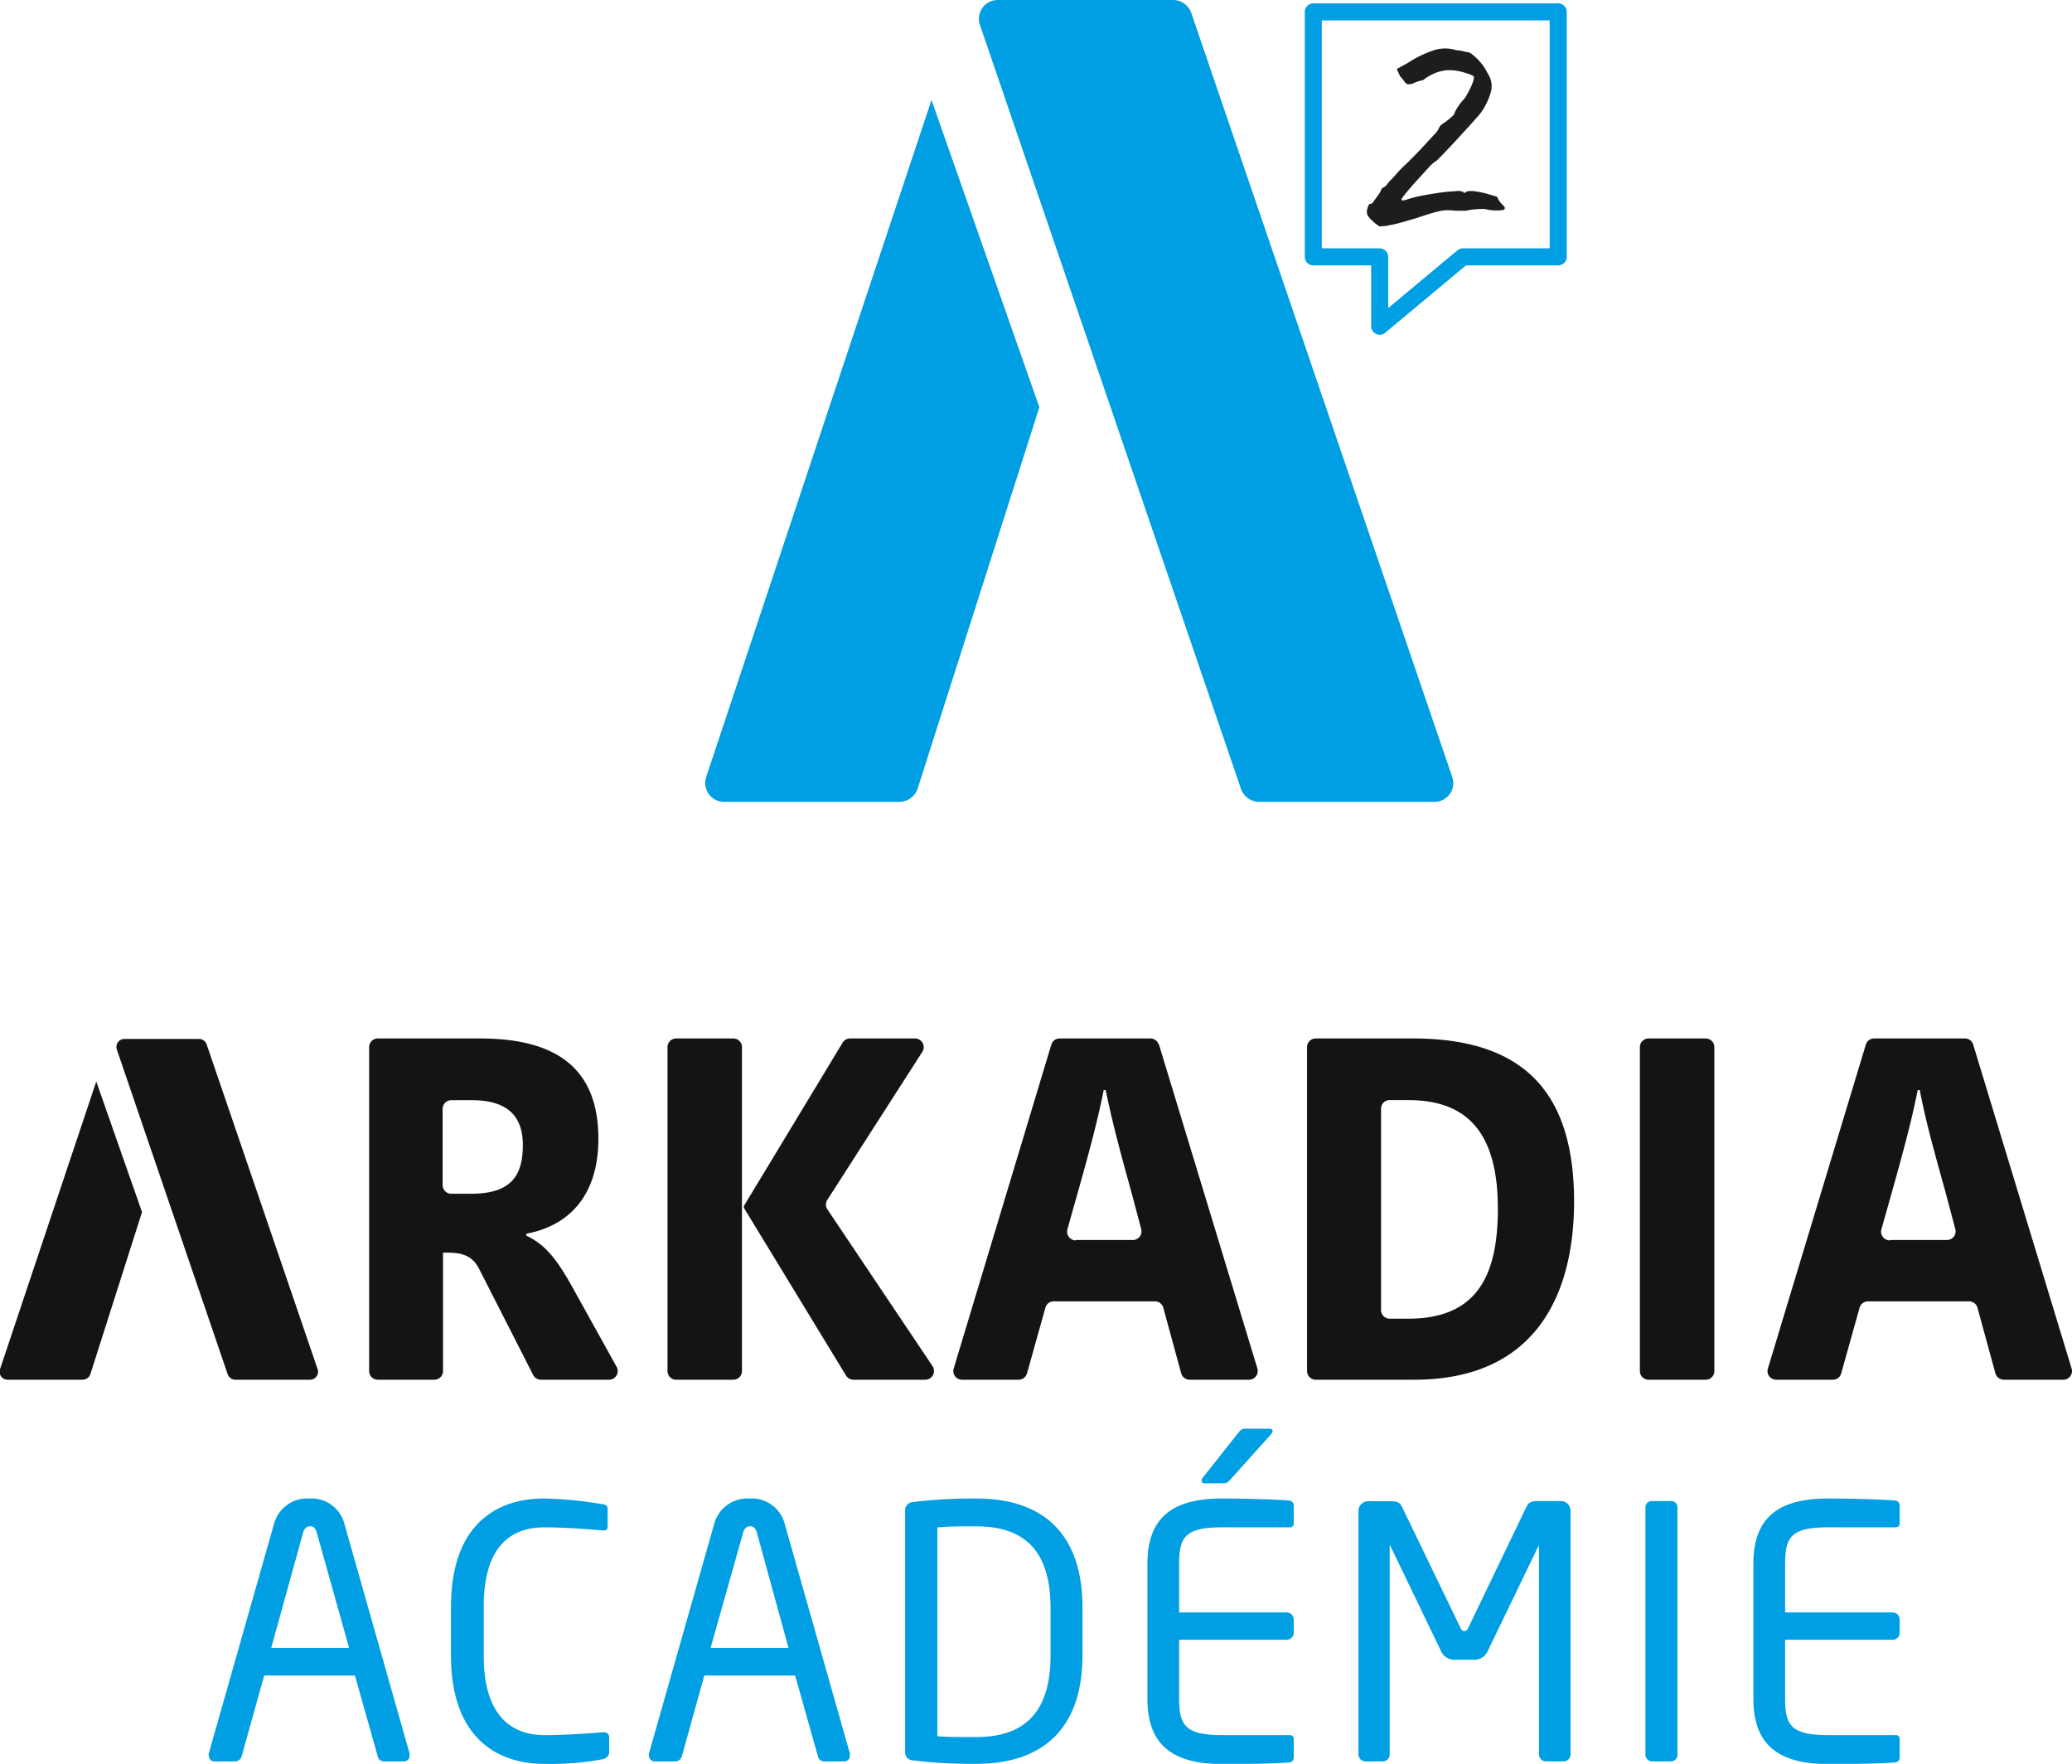
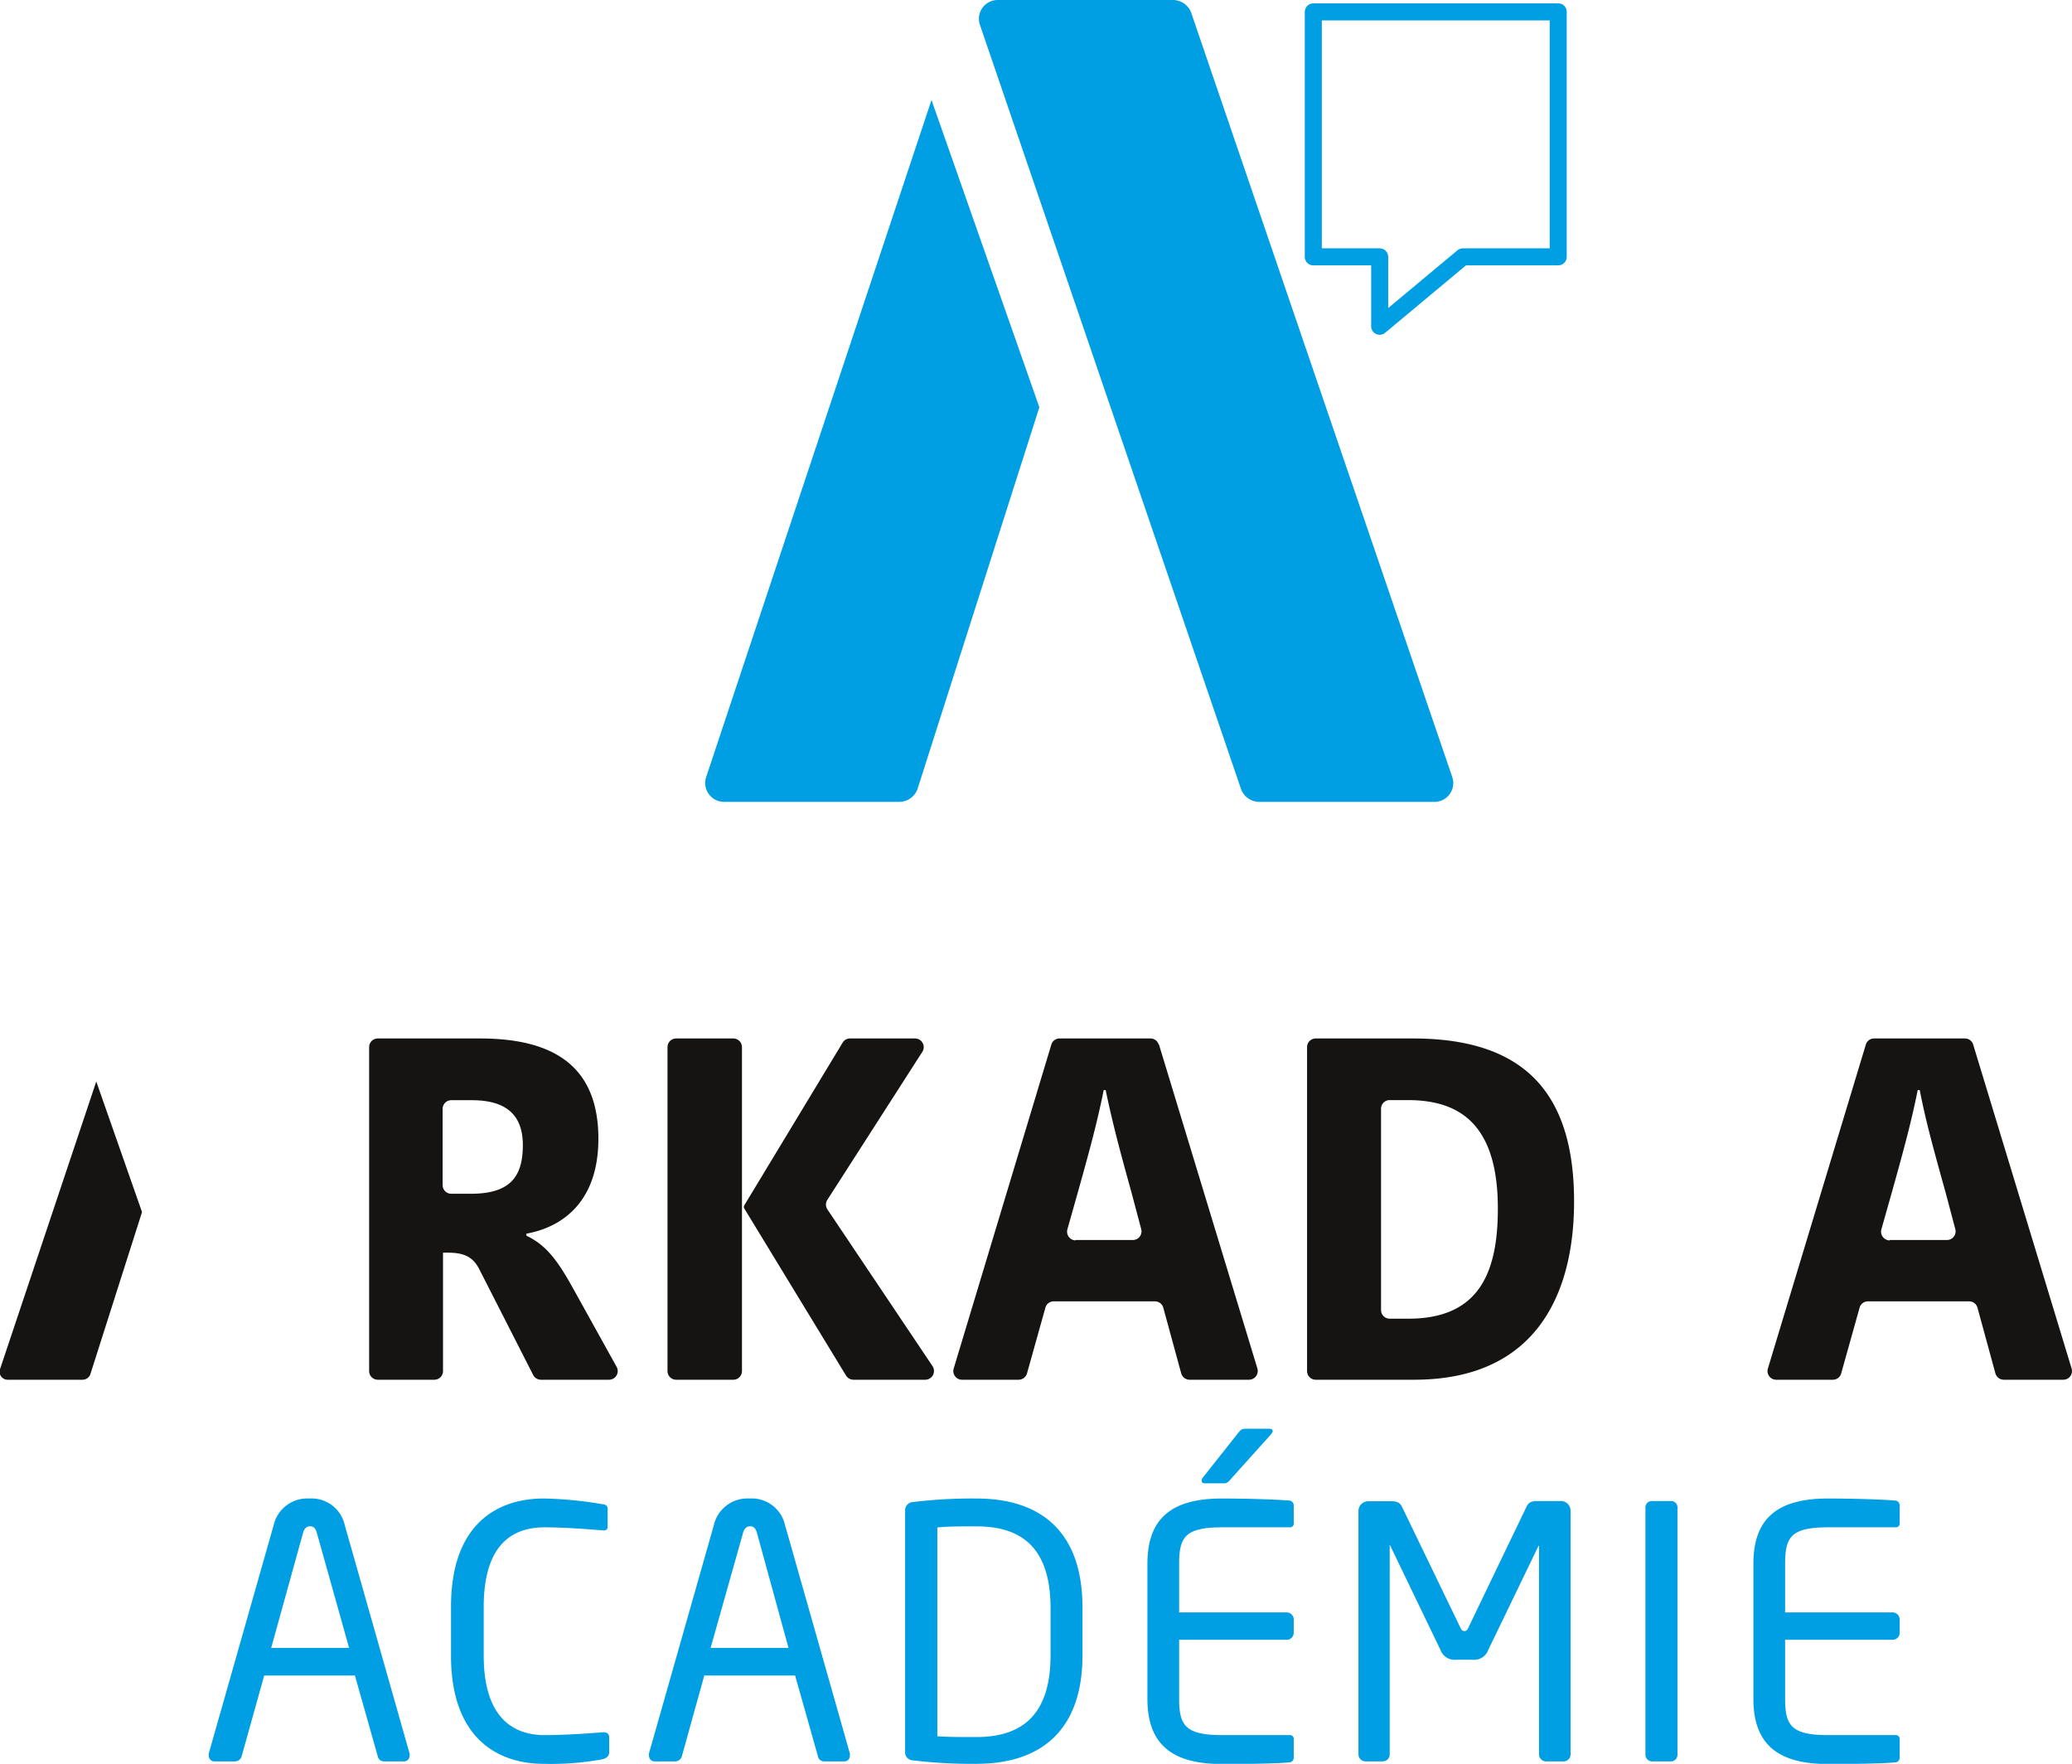
<svg xmlns="http://www.w3.org/2000/svg" width="212.85" height="181.16" viewBox="0 0 212.85 181.16">
  <path d="M41.54,180.91H39.41a.65.65,0,0,1-.61-.54l-2.34-8.28H27.14l-2.31,8.28a.72.72,0,0,1-.64.54H22.06a.57.57,0,0,1-.61-.57.59.59,0,0,1,0-.26l6.66-23.43a3.54,3.54,0,0,1,3.67-2.74,3.49,3.49,0,0,1,3.63,2.71l6.66,23.46a.59.59,0,0,1,0,.26A.56.56,0,0,1,41.54,180.91Zm-9-23.5c-.11-.4-.32-.65-.68-.65s-.61.25-.72.65l-3.28,11.84h8Z" fill="#009fe3" />
  <path d="M61.84,180.7a29.07,29.07,0,0,1-6,.46c-4.43,0-9.51-2.37-9.51-11.12v-5c0-8.82,5.08-11.13,9.51-11.13a38.91,38.91,0,0,1,6,.58c.33,0,.58.15.58.47v1.83c0,.22-.07.4-.43.4H62c-1.3-.11-4-.32-6.05-.32-3.53,0-6.26,2-6.26,8.17v5c0,6.05,2.73,8.17,6.26,8.17,2.05,0,4.64-.18,5.94-.29H62c.4,0,.58.18.58.58V180C62.56,180.41,62.24,180.62,61.84,180.7Z" fill="#009fe3" />
  <path d="M86.75,180.91H84.63a.64.64,0,0,1-.61-.54l-2.34-8.28H72.35l-2.3,8.28a.72.72,0,0,1-.65.54H67.28a.57.57,0,0,1-.61-.57.77.77,0,0,1,0-.26l6.66-23.43A3.54,3.54,0,0,1,77,153.91a3.5,3.5,0,0,1,3.64,2.71l6.66,23.46a.77.77,0,0,1,0,.26A.55.55,0,0,1,86.75,180.91Zm-9-23.5c-.11-.4-.33-.65-.69-.65s-.61.25-.72.65L73,169.25H81Z" fill="#009fe3" />
  <path d="M100.29,181.16a50.64,50.64,0,0,1-6.55-.36.82.82,0,0,1-.76-.9V155.18a.84.84,0,0,1,.76-.9,50.18,50.18,0,0,1,6.55-.37c6.66,0,10.91,3.42,10.91,11.2V170C111.2,177.67,107,181.16,100.29,181.16Zm7.63-16c0-6.52-3.31-8.39-7.63-8.39-1.69,0-2.81,0-4,.11v21.45c1.16.08,2.31.08,4,.08,4.32,0,7.63-1.91,7.63-8.39Z" fill="#009fe3" />
  <path d="M132.54,181c-1.36.15-4.89.18-7,.18-5,0-7.67-1.9-7.67-6.69V160.61c0-4.79,2.63-6.7,7.67-6.7,2.12,0,5.5.08,7,.22a.51.51,0,0,1,.36.51v1.8a.38.38,0,0,1-.39.43h-6.95c-3.81,0-4.43,1-4.43,3.74v5h11.05a.72.72,0,0,1,.72.72v1.37a.72.72,0,0,1-.72.72H121.13v6.05c0,2.73.62,3.74,4.43,3.74h6.95a.38.38,0,0,1,.39.43v1.84A.49.49,0,0,1,132.54,181Zm-1.94-33.72-4.07,4.53c-.32.36-.43.54-.83.54h-1.94c-.21,0-.32-.11-.32-.25a.5.5,0,0,1,.14-.36l3.53-4.46c.32-.4.43-.54.86-.54h2.38c.25,0,.39.07.39.25A.42.42,0,0,1,130.6,147.26Z" fill="#009fe3" />
  <path d="M160.59,180.91h-1.77a.72.72,0,0,1-.72-.72V158.85c0-.08,0-.11,0-.11s0,0-.07.07l-5.15,10.66a1.54,1.54,0,0,1-1.62,1h-1.66a1.54,1.54,0,0,1-1.62-1l-5.14-10.66c0-.07,0-.07-.08-.07s0,0,0,.11v21.34a.72.72,0,0,1-.72.72h-1.77a.72.72,0,0,1-.72-.72v-25a1,1,0,0,1,1-1h2.34c.65,0,.93.14,1.15.61L150,167.13c.14.32.25.39.43.39s.29-.07.43-.39l5.94-12.35c.22-.47.51-.61,1.15-.61h2.34a1,1,0,0,1,1.05,1v25A.72.72,0,0,1,160.59,180.91Z" fill="#009fe3" />
  <path d="M171.68,180.91h-2a.69.69,0,0,1-.65-.72V154.85a.65.65,0,0,1,.65-.68h2a.64.64,0,0,1,.64.68v25.34A.68.68,0,0,1,171.68,180.91Z" fill="#009fe3" />
  <path d="M194.79,181c-1.37.15-4.9.18-7,.18-5,0-7.67-1.9-7.67-6.69V160.61c0-4.79,2.63-6.7,7.67-6.7,2.12,0,5.51.08,7,.22a.52.52,0,0,1,.36.51v1.8a.39.39,0,0,1-.4.43H187.8c-3.81,0-4.42,1-4.42,3.74v5h11.05a.73.73,0,0,1,.72.72v1.37a.72.72,0,0,1-.72.72H183.38v6.05c0,2.73.61,3.74,4.42,3.74h6.95a.39.39,0,0,1,.4.43v1.84A.5.5,0,0,1,194.79,181Z" fill="#009fe3" />
  <path d="M49.32,106.66c7.75,0,12.15,3,12.15,10.3,0,6.1-3.3,9-7.4,9.75v.2c1.85.9,3,2.2,4.65,5.15l4.62,8.32a.89.89,0,0,1-.78,1.33h-7a.89.89,0,0,1-.79-.49l-5.56-10.91c-.65-1.25-1.6-1.65-3.2-1.65h-.5v12.16a.89.89,0,0,1-.89.89H38.82a.89.89,0,0,1-.9-.89V107.55a.89.89,0,0,1,.9-.89Zm-3.85,15.06a.89.89,0,0,0,.89.89h2c4.05,0,5.35-1.75,5.35-5S51.82,113,48.47,113H46.36a.89.89,0,0,0-.89.89Z" fill="#161412" />
  <path d="M75.33,141.71H69.46a.89.89,0,0,1-.89-.89V107.55a.89.89,0,0,1,.89-.89h5.87a.89.89,0,0,1,.89.89v33.27a.89.89,0,0,1-.89.89m12-35.05H94a.89.89,0,0,1,.75,1.37L85,123.22a.9.9,0,0,0,0,1L95.8,140.32a.9.9,0,0,1-.74,1.39H87.67a.9.9,0,0,1-.76-.43L76.42,124.06v-.2l10.14-16.77a.88.88,0,0,1,.76-.43" fill="#161412" />
  <path d="M119.06,107.29l10.11,33.27a.9.9,0,0,1-.85,1.15H122.2a.9.9,0,0,1-.86-.66l-1.84-6.74a.89.89,0,0,0-.86-.65h-10.4a.88.88,0,0,0-.85.65l-1.89,6.75a.9.9,0,0,1-.86.65H98.82a.89.89,0,0,1-.85-1.15L108,107.29a.88.88,0,0,1,.85-.63h9.33a.88.88,0,0,1,.85.63m-8.56,20.07h5.9a.89.89,0,0,0,.86-1.13l-1-3.77c-1.35-4.85-2-7.4-2.65-10.5h-.2c-.6,3-1.35,5.85-2.6,10.3l-1.13,4a.9.9,0,0,0,.86,1.14" fill="#161412" />
  <path d="M134.27,107.55a.89.89,0,0,1,.89-.89h10c11.39,0,16.54,5.55,16.54,16.75,0,9-3.54,18.3-16.44,18.3H135.16a.89.89,0,0,1-.89-.89Zm7.6,27a.89.89,0,0,0,.89.89h1.91c7.15,0,9.2-4.55,9.2-11.3,0-8.45-3.7-11.15-9.25-11.15h-1.86a.88.88,0,0,0-.89.89Z" fill="#161412" />
-   <path d="M169.35,106.66h5.87a.89.89,0,0,1,.89.89v33.27a.89.89,0,0,1-.89.89h-5.87a.89.89,0,0,1-.89-.89V107.55a.89.89,0,0,1,.89-.89" fill="#161412" />
  <path d="M202.7,107.29l10.11,33.27a.89.89,0,0,1-.85,1.15h-6.12a.9.9,0,0,1-.86-.66l-1.84-6.74a.89.89,0,0,0-.86-.65H191.89a.89.89,0,0,0-.86.65l-1.89,6.75a.88.88,0,0,1-.85.65h-5.83a.89.89,0,0,1-.85-1.15l10.06-33.27a.88.88,0,0,1,.85-.63h9.33a.88.88,0,0,1,.85.63m-8.56,20.07H200a.89.89,0,0,0,.86-1.13l-1-3.77c-1.35-4.85-2.05-7.4-2.65-10.5H197c-.6,3-1.35,5.85-2.6,10.3l-1.13,4a.9.9,0,0,0,.86,1.14" fill="#161412" />
-   <path d="M20.44,106.71a.83.83,0,0,1,.79.56l11.4,33.36a.82.82,0,0,1-.79,1.08H24.18a.85.85,0,0,1-.79-.56L12,107.79a.82.82,0,0,1,.79-1.08Z" fill="#161412" />
  <path d="M9.89,111.08,0,140.63a.82.82,0,0,0,.79,1.08H8.49a.85.85,0,0,0,.79-.56l5.31-16.66Z" fill="#161412" />
  <path d="M94.25,81.05a2,2,0,0,1-1.85,1.31h-18a1.94,1.94,0,0,1-1.86-2.54L95.69,10.27l11.08,31.56Zm53.1,1.31h-18a2,2,0,0,1-1.86-1.31L100.66,2.54A1.93,1.93,0,0,1,102.51,0h18a2,2,0,0,1,1.86,1.31l26.82,78.51a1.93,1.93,0,0,1-1.86,2.54" fill="#009fe3" />
  <polygon points="160.07 1.22 134.91 1.22 134.91 26.38 141.73 26.38 141.73 33.51 150.28 26.38 160.07 26.38 160.07 1.22" fill="none" stroke="#009fe3" stroke-linecap="round" stroke-linejoin="round" stroke-width="1.75" />
-   <path d="M141.82,23.31a3.37,3.37,0,0,1-.42-.27,4.66,4.66,0,0,1-.54-.48,1.93,1.93,0,0,1-.39-.49,1,1,0,0,1,0-.66c.09-.31.18-.47.27-.47s.2,0,.37-.25.34-.46.51-.72a1.49,1.49,0,0,0,.25-.45.42.42,0,0,1,.2-.24,2.36,2.36,0,0,0,.31-.2,4.17,4.17,0,0,1,.5-.6c.2-.21.37-.38.49-.53a12,12,0,0,1,1.06-1.09c.51-.49,1-1,1.49-1.5l1.35-1.47a2.35,2.35,0,0,0,.62-.9,2.32,2.32,0,0,1,.44-.36,4.79,4.79,0,0,0,.49-.37,6.71,6.71,0,0,0,.53-.47,3.15,3.15,0,0,1,.42-.82,5.65,5.65,0,0,1,.71-.89,9.86,9.86,0,0,0,.55-1,5.36,5.36,0,0,0,.32-.78c.08-.27.08-.44,0-.5a4.43,4.43,0,0,0-.91-.34,5,5,0,0,0-1.91-.24,4.58,4.58,0,0,0-2.32,1,4.83,4.83,0,0,0-.93.29,1.33,1.33,0,0,1-.71.14,1,1,0,0,1-.33-.32,3.64,3.64,0,0,0-.4-.48l-.36-.76,1.13-.62a11.55,11.55,0,0,1,2.72-1.32,3.73,3.73,0,0,1,2.24,0,4.17,4.17,0,0,1,1,.18,1.08,1.08,0,0,1,.73.31,5.37,5.37,0,0,1,.86.86,4.4,4.4,0,0,1,.64,1,2.35,2.35,0,0,1,.38,1.84,6.79,6.79,0,0,1-1.11,2.31c-.12.15-.39.45-.8.92l-1.41,1.54c-.52.58-1,1.08-1.42,1.52l-.82.84a3.68,3.68,0,0,0-.86.74l-1.27,1.39c-.45.5-.83.94-1.13,1.31s-.43.57-.38.57,0,.14.1.12a2.7,2.7,0,0,0,.48-.12,12.18,12.18,0,0,1,1.44-.37c.59-.12,1.21-.22,1.84-.31s1.19-.14,1.66-.16a1.51,1.51,0,0,1,.82.07c.05.12.11.15.18.07s.36-.21.93-.14a8.28,8.28,0,0,1,1.55.33l.64.18c.16.05.24.12.24.22a3.13,3.13,0,0,0,.4.58c.39.32.43.52.14.62a4.85,4.85,0,0,1-1.89-.11,9.52,9.52,0,0,0-1.57.11,1.68,1.68,0,0,1-.62.07c-.32,0-.62,0-.91,0a4.42,4.42,0,0,0-1.31,0,15.83,15.83,0,0,0-1.57.42l-1,.33c-.47.15-1,.29-1.5.44s-1,.25-1.44.33a2.82,2.82,0,0,1-.82.07" fill="#1d1d1b" />
</svg>